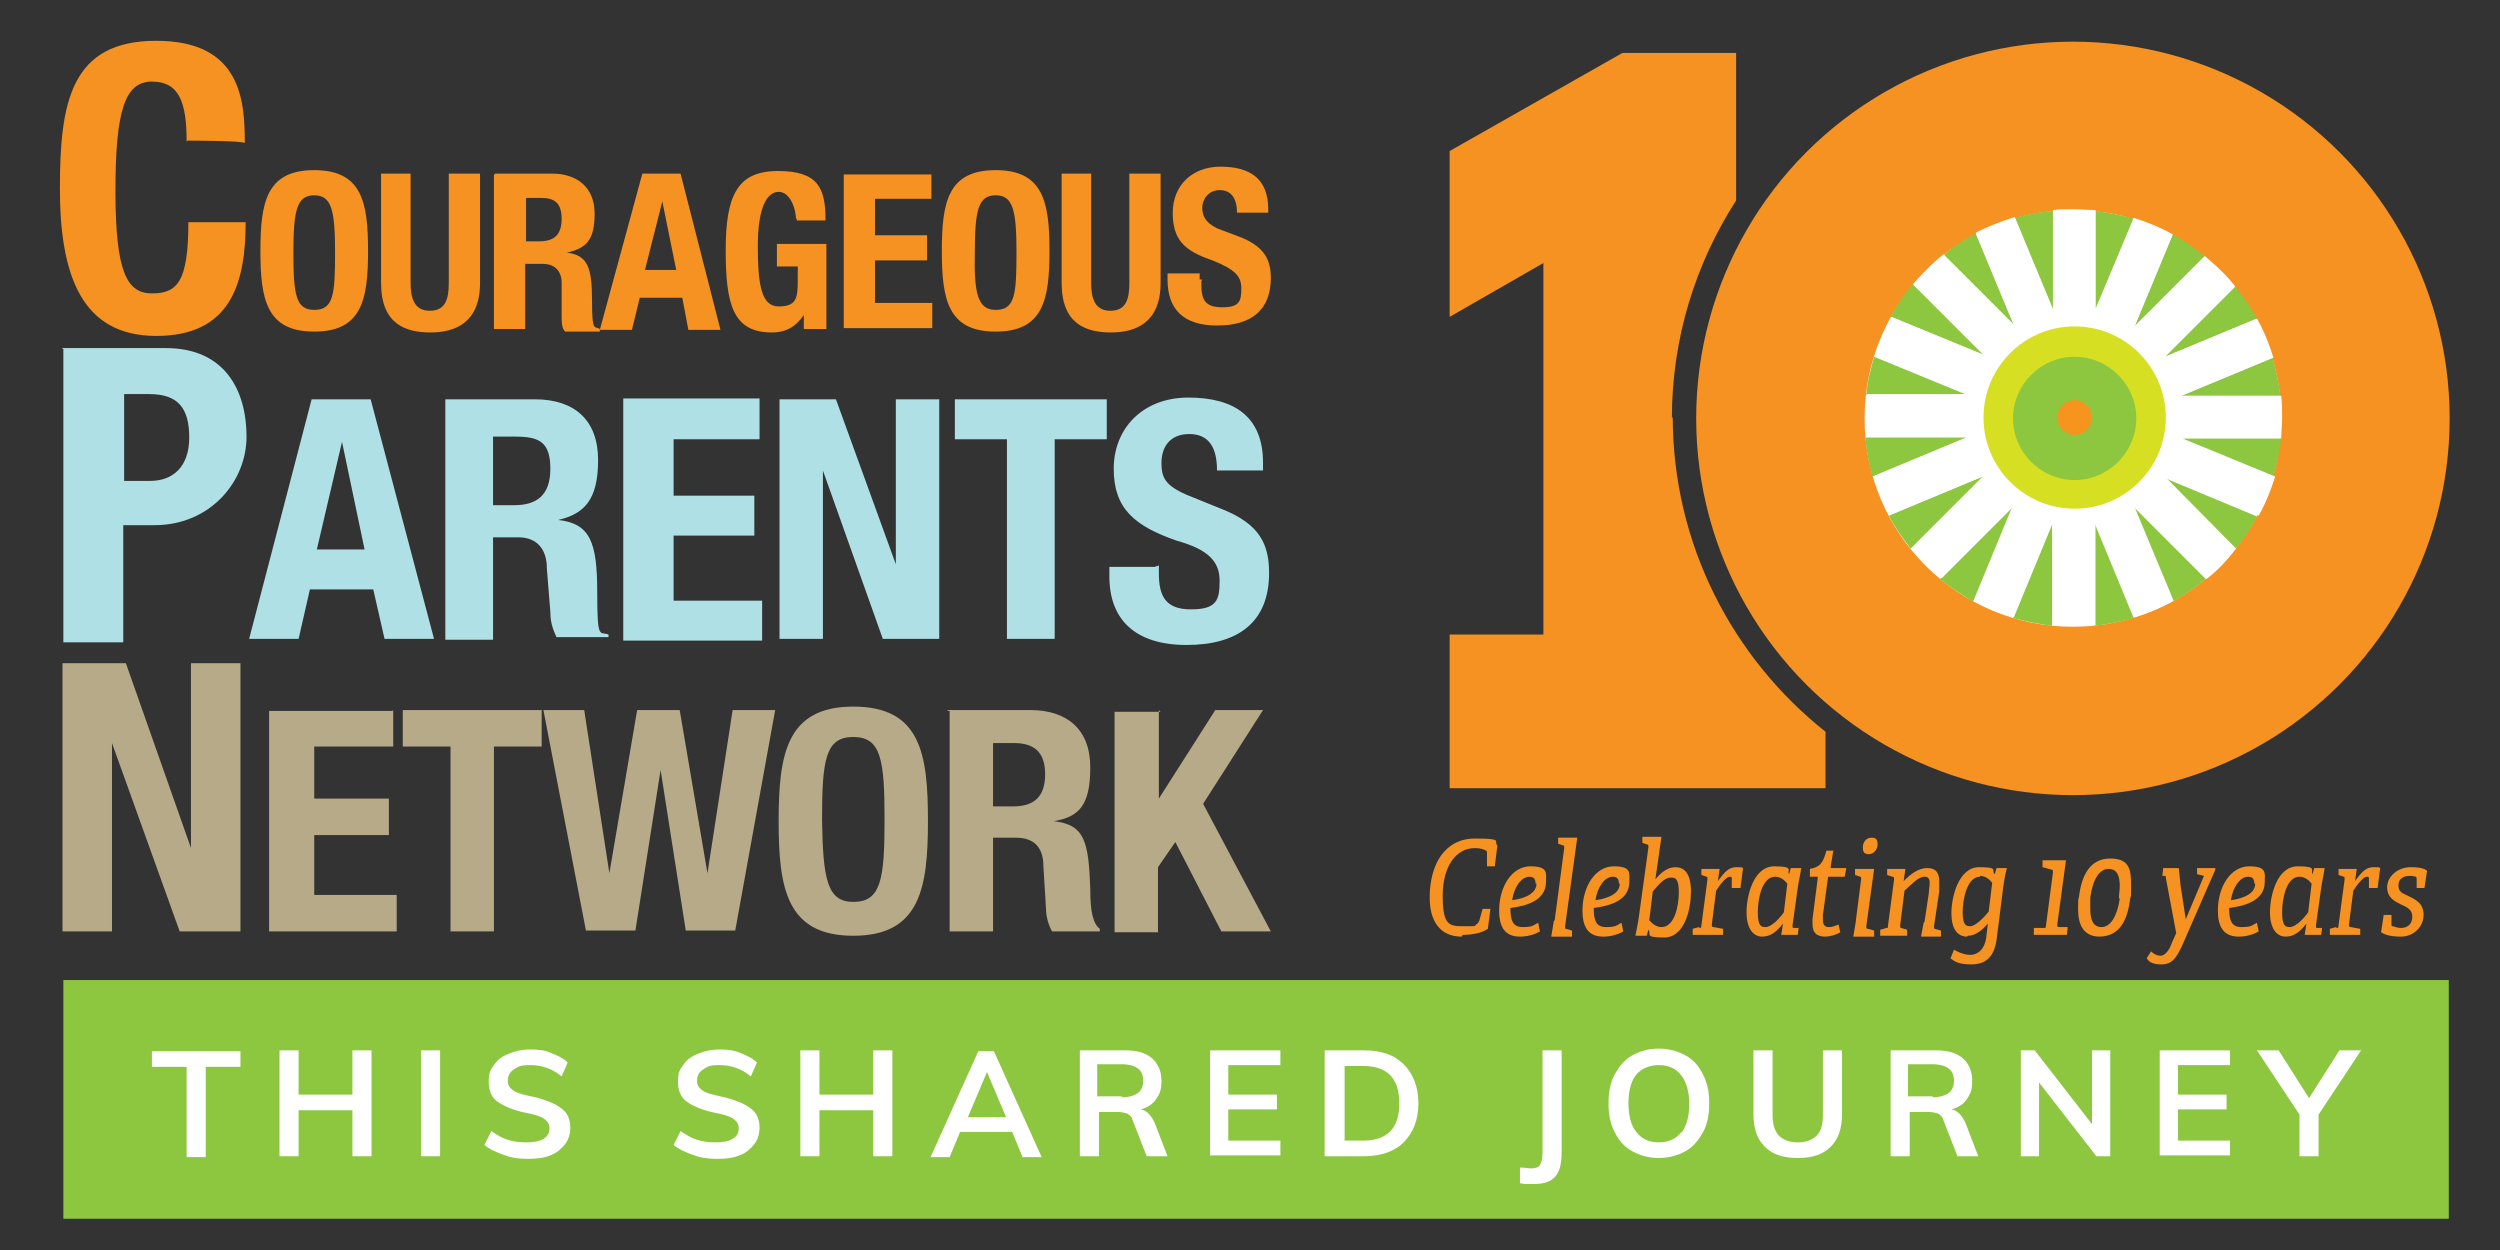
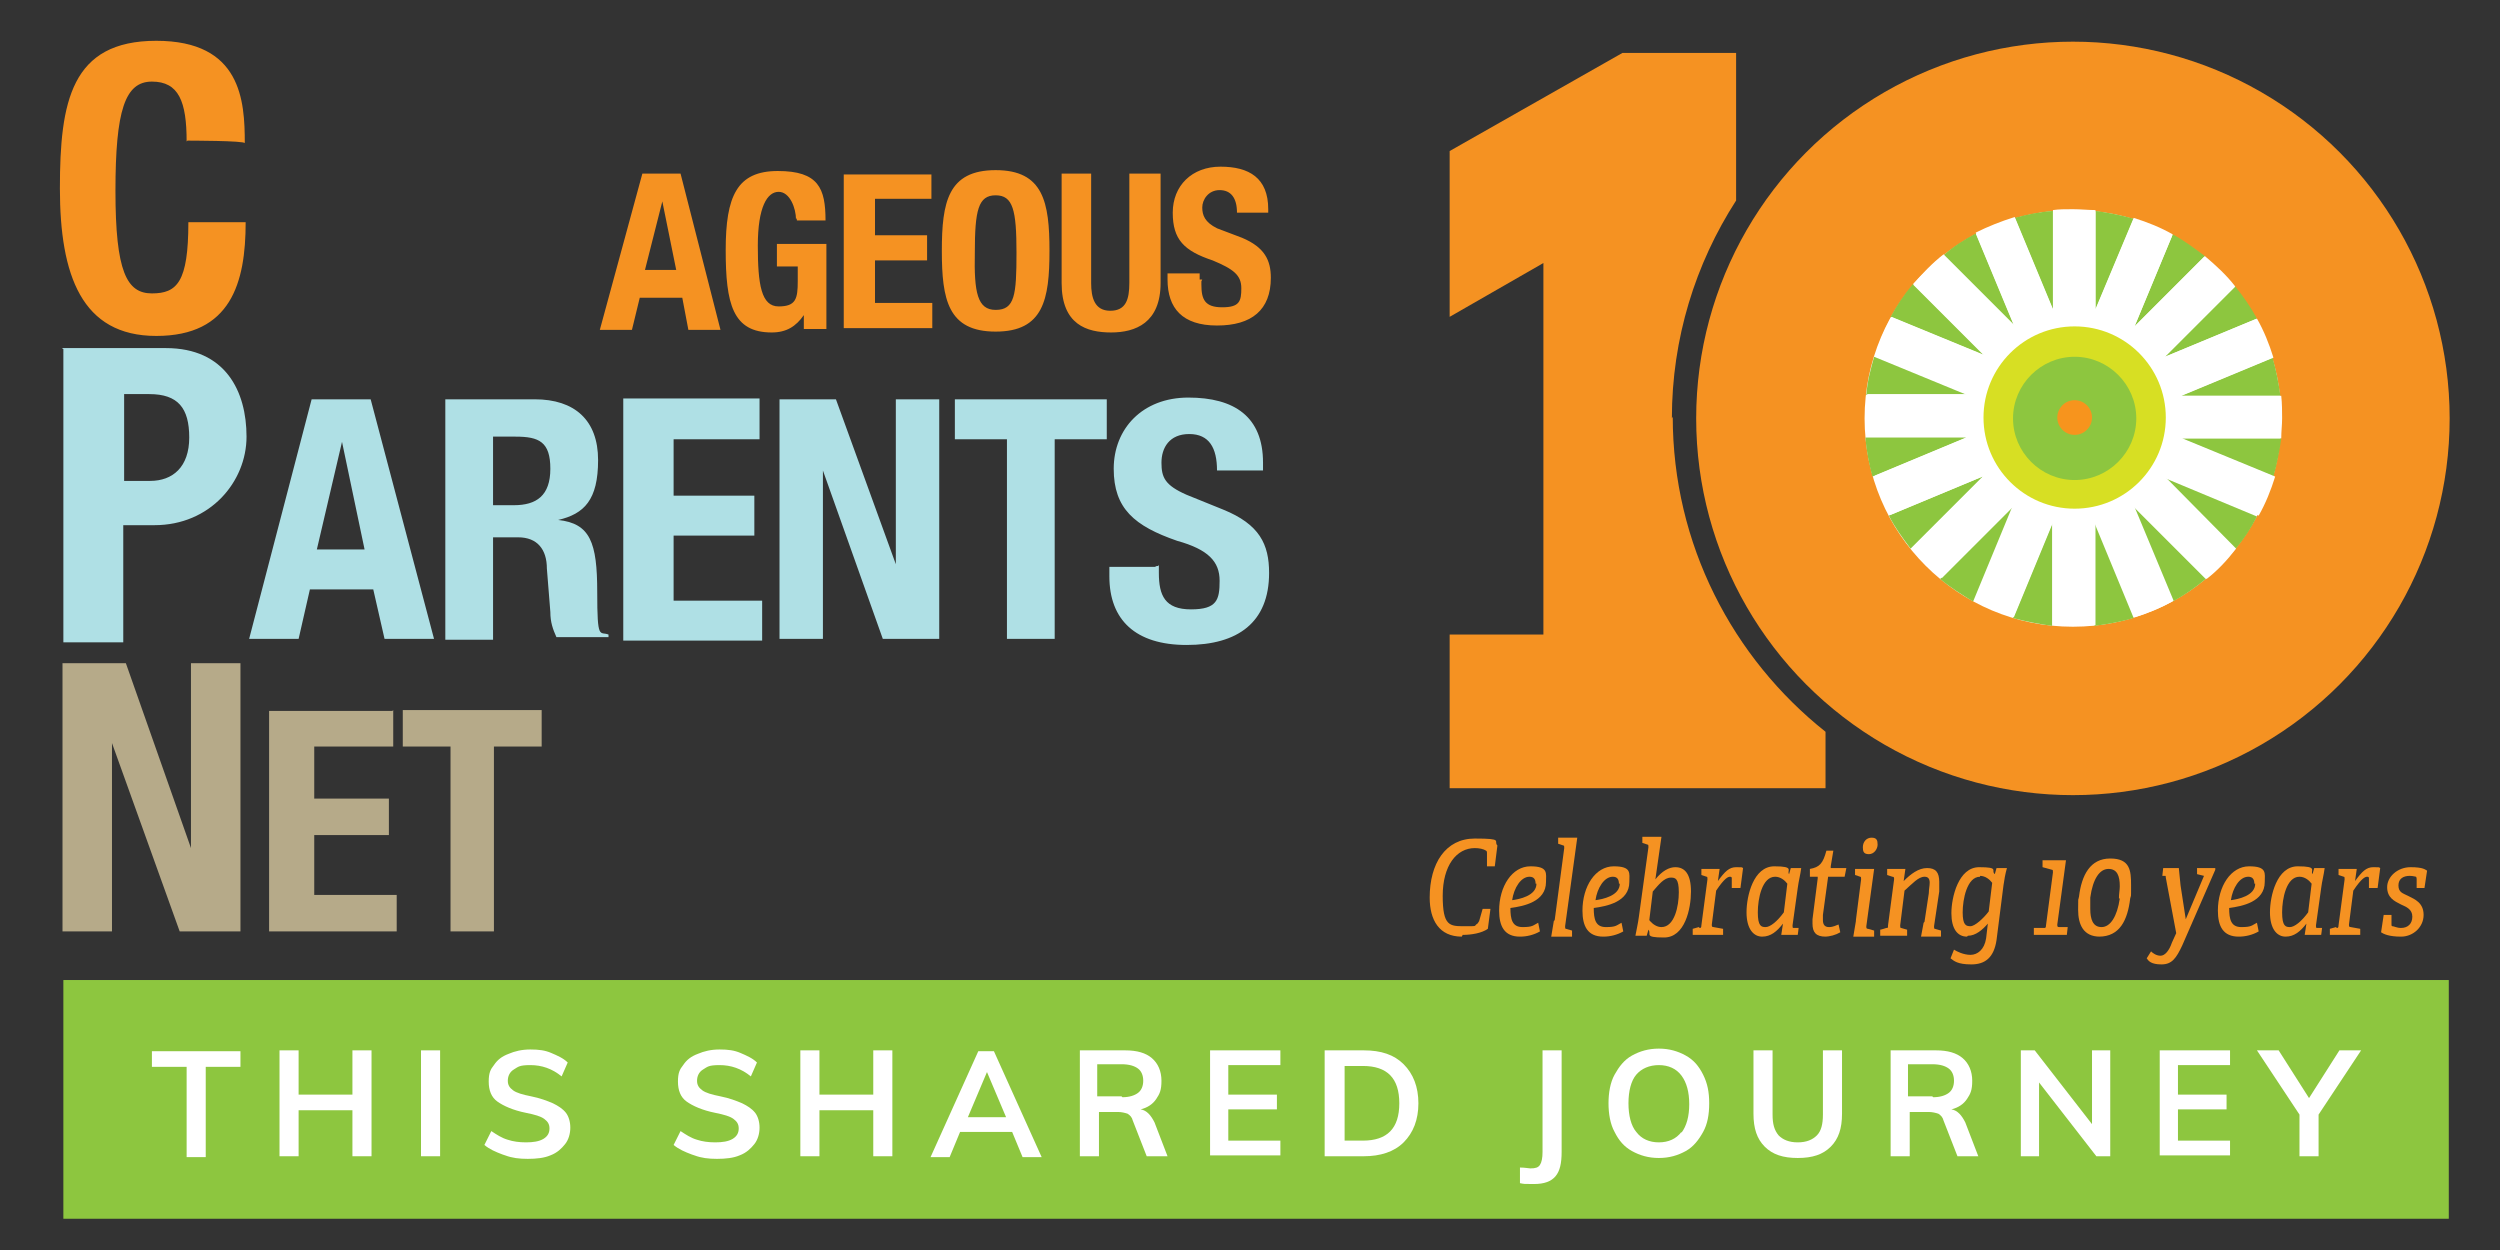
<svg xmlns="http://www.w3.org/2000/svg" id="Layer_1" data-name="Layer 1" version="1.1" viewBox="0 0 288 144">
  <rect x="0" y="0" width="288" height="144" fill="#333333" stroke="none" />
  <defs>
    <style>
      .cls-1 {
        fill: #8dc63f;
      }

      .cls-1, .cls-2, .cls-3, .cls-4, .cls-5, .cls-6, .cls-7, .cls-8 {
        stroke-width: 0px;
      }

      .cls-2 {
        fill: none;
      }

      .cls-3 {
        fill: #f7941d;
      }

      .cls-4 {
        fill: #afe0e5;
      }

      .cls-5 {
        fill: #b6aa89;
      }

      .cls-6 {
        fill: #d7df23;
      }

      .cls-7 {
        fill: #f59222;
      }

      .cls-8 {
        fill: #fff;
      }
    </style>
  </defs>
  <g>
    <path class="cls-7" d="M168.4,107.9c-2.6,0-3.7-1.9-3.7-4.5,0-3.9,1.8-6.8,5.2-6.8s2.1.3,2.6.8l-.3,2.4h-.9v-1.5c0-.2,0-.2-.1-.3-.3-.2-.8-.3-1.3-.3-2.1,0-3.7,2-3.7,5.5s.8,3.5,2.5,3.5,1,0,1.5-.3c0,0,.1-.1.2-.3l.4-1.4h.9l-.3,2.3c-.7.5-1.9.7-2.9.7Z" />
    <path class="cls-7" d="M175.1,107.9c-1.8,0-2.4-1.2-2.4-3,0-2.8,1.5-5.1,3.6-5.1s1.8.8,1.8,1.8c0,2.3-2.6,2.8-4.1,3,0,1.3.2,2.2,1.4,2.2s1.2-.2,1.8-.5l.2,1c-.7.4-1.5.6-2.3.6ZM176.9,101.8c0-.5-.2-.8-.7-.8-1,0-1.8,1.3-2,2.7.8-.1,2.8-.5,2.8-1.9Z" />
    <path class="cls-7" d="M179.1,106l1.1-8.3c0-.2,0-.3-.1-.3l-.6-.2v-.7h2.2l-1.4,10.2c0,.2,0,.3.1.3l.7.2v.7h-2.4c0,0,.3-1.8.3-1.8Z" />
    <path class="cls-7" d="M184.7,107.9c-1.8,0-2.4-1.2-2.4-3,0-2.8,1.5-5.1,3.6-5.1s1.8.8,1.8,1.8c0,2.3-2.6,2.8-4.1,3,0,1.3.2,2.2,1.4,2.2s1.2-.2,1.8-.5l.2,1c-.7.4-1.5.6-2.3.6ZM186.5,101.8c0-.5-.2-.8-.7-.8-1,0-1.8,1.3-2,2.7.8-.1,2.8-.5,2.8-1.9Z" />
    <path class="cls-7" d="M188.8,105.6l1.1-8c0-.2,0-.3-.1-.3l-.6-.2v-.7h2.2l-.7,4.9h0c.8-1,1.6-1.4,2.3-1.4,1.1,0,1.8.8,1.8,2.8s-.7,5.3-3.1,5.3-1.4-.4-1.8-.9h0s-.2.7-.2.7h-1.3c.1-.6.3-1.4.4-2.2ZM191.4,106.8c1.5,0,2-2.4,2-4s-.4-1.7-.9-1.7c-.8,0-1.4.8-2.1,1.6l-.4,3.3c.4.5.9.8,1.4.8Z" />
    <path class="cls-7" d="M195.8,106.9c.1,0,.2,0,.2-.3l.7-5.3c0-.2,0-.3-.1-.3l-.6-.2v-.7h2.1l-.2,1.4h0c.8-1.1,1.3-1.6,2.1-1.6s.6,0,.8.1l-.3,2.3h-1c0,0,0-1.1,0-1.1,0-.1,0-.2-.2-.2s-.6.1-1.6,1.6l-.5,3.9c0,.2,0,.3.2.3l1.1.2v.7h-3.5v-.7c0,0,.7-.2.7-.2Z" />
    <path class="cls-7" d="M205.4,106.4c-.7.9-1.4,1.5-2.4,1.5s-1.8-.9-1.8-2.8.8-5.3,3.2-5.3,1.4.5,1.7.9l.2-.7h1.2c-.1.8-.3,1.5-.4,2.3l-.6,4.3c0,.2,0,.3.1.3h.6c0,.1-.1.8-.1.8h-1.9l.2-1.3h0ZM204.5,101c-1.5,0-2,2.5-2,4.1s.4,1.7.9,1.7,1.3-.6,2.1-1.7l.4-3.3c-.3-.4-.8-.8-1.4-.8Z" />
    <path class="cls-7" d="M210.3,107.9c-1.1,0-1.5-.5-1.5-1.5s0-.3,0-.5l.6-4.7c0,0,0-.2,0-.2h-.9v-.9c1.1-.2,1.5-.6,1.9-2.1h.8l-.3,1.8c0,.1,0,.2,0,.2h1.8l-.2,1h-1.9l-.6,4.4c0,.2,0,.4,0,.6,0,.5.2.8.7.8s.8-.2,1.1-.3l.2.9c-.5.3-1.2.5-1.8.5Z" />
    <path class="cls-7" d="M213.8,106l.6-4.7c0-.2,0-.3-.1-.3l-.6-.2v-.7h2.2l-.9,6.6c0,.2,0,.3.2.3l.7.2v.7h-2.4c0,0,.3-1.8.3-1.8ZM214.6,97.6c0-.6.4-1.1,1-1.1s.7.3.7.8-.4,1.1-1,1.1-.7-.3-.7-.8Z" />
    <path class="cls-7" d="M221.7,106.2l.5-3.3c0-.4.1-.9.1-1.2,0-.5-.2-.7-.6-.7-.7,0-1.4.8-2.3,1.6l-.5,4c0,.2,0,.3.1.3l.7.2v.7h-3.1v-.7c.1,0,.7-.2.7-.2.2,0,.2,0,.2-.3l.7-5.3c0-.2,0-.3-.2-.3l-.6-.2v-.7h2.1l-.2,1.4h0c.8-.8,1.7-1.5,2.7-1.5s1.4.5,1.4,1.6,0,.8,0,1.1l-.6,4c0,.2,0,.3.1.3l.7.2v.7h-2.3c0,0,.3-1.6.3-1.6Z" />
    <path class="cls-7" d="M226.6,107.9c-1.1,0-1.8-.9-1.8-2.7s.8-5.3,3.2-5.3,1.3.4,1.8.8l.2-.7h1.2c-.2.7-.3,1.3-.4,2l-.8,6.3c-.3,2-1.3,2.8-2.9,2.8s-2-.4-2.4-.7l.4-1c.3.2,1.1.6,1.9.6s1.6-.6,1.8-1.9l.2-1.7h0c-.6.7-1.4,1.4-2.3,1.4ZM228.1,101c-1.5,0-2,2.6-2,4.1s.4,1.6.9,1.6,1.5-.9,2.1-1.7l.4-3.3c-.3-.4-.8-.8-1.4-.8Z" />
    <path class="cls-7" d="M235.5,106.9c.1,0,.2,0,.2-.3l.8-6.1c0-.2,0-.3-.1-.3l-1.1-.3v-.8h2.7l-1,7.4c0,.2,0,.3.2.3h1c0,.1-.1.9-.1.9h-3.8v-.8c.1,0,1.3,0,1.3,0Z" />
    <path class="cls-7" d="M241.9,107.9c-1.9,0-2.5-1.4-2.5-3.1s0-.9.1-1.5c.3-2.5,1.3-4.4,3.6-4.4s2.4,1.4,2.4,3.1,0,1-.1,1.5c-.3,2.5-1.2,4.4-3.6,4.4ZM244.1,103.5c0-.5.1-1,.1-1.4,0-1.2-.3-2-1.3-2s-1.8,1.1-2.1,3.3c0,.5,0,1,0,1.3,0,1.2.3,2.1,1.3,2.1s1.8-1.2,2.1-3.3Z" />
    <path class="cls-7" d="M249.6,100.9h-.5c0-.1.1-.9.1-.9h1.8c0,0,.2,2,.2,2l.6,3.9h0l2.1-5-.8-.2v-.7h2.1v.2c0,0-3.8,8.7-3.8,8.7-.7,1.5-1.2,2.2-2.4,2.2s-1.5-.4-1.7-.7l.5-.8c.2.2.6.5,1.1.5s1-.6,1.3-1.5l.5-1.1-1.2-6.4c0-.2,0-.2-.2-.3Z" />
    <path class="cls-7" d="M257.9,107.9c-1.8,0-2.4-1.2-2.4-3,0-2.8,1.5-5.1,3.6-5.1s1.8.8,1.8,1.8c0,2.3-2.6,2.8-4.1,3,0,1.3.2,2.2,1.4,2.2s1.2-.2,1.8-.5l.2,1c-.7.4-1.5.6-2.3.6ZM259.7,101.8c0-.5-.2-.8-.7-.8-1,0-1.8,1.3-2,2.7.8-.1,2.8-.5,2.8-1.9Z" />
-     <path class="cls-7" d="M265.7,106.4c-.7.9-1.4,1.5-2.4,1.5s-1.8-.9-1.8-2.8.8-5.3,3.2-5.3,1.4.5,1.7.9l.2-.7h1.2c-.1.8-.3,1.5-.4,2.3l-.6,4.3c0,.2,0,.3.1.3h.6c0,.1-.1.8-.1.8h-1.9l.2-1.3h0ZM264.9,101c-1.5,0-2,2.5-2,4.1s.4,1.7.9,1.7,1.3-.6,2.1-1.7l.4-3.3c-.3-.4-.8-.8-1.4-.8Z" />
+     <path class="cls-7" d="M265.7,106.4c-.7.9-1.4,1.5-2.4,1.5s-1.8-.9-1.8-2.8.8-5.3,3.2-5.3,1.4.5,1.7.9l.2-.7h1.2c-.1.8-.3,1.5-.4,2.3l-.6,4.3c0,.2,0,.3.1.3h.6c0,.1-.1.8-.1.8h-1.9l.2-1.3h0M264.9,101c-1.5,0-2,2.5-2,4.1s.4,1.7.9,1.7,1.3-.6,2.1-1.7l.4-3.3c-.3-.4-.8-.8-1.4-.8Z" />
    <path class="cls-7" d="M269.2,106.9c.1,0,.2,0,.2-.3l.7-5.3c0-.2,0-.3-.1-.3l-.6-.2v-.7h2.1l-.2,1.4h0c.8-1.1,1.3-1.6,2.1-1.6s.6,0,.8.1l-.3,2.3h-1c0,0,0-1.1,0-1.1,0-.1,0-.2-.2-.2s-.6.1-1.6,1.6l-.5,3.9c0,.2,0,.3.2.3l1.1.2v.7h-3.5v-.7c0,0,.7-.2.7-.2Z" />
    <path class="cls-7" d="M278.4,101c-.2,0-.4-.1-.8-.1-.7,0-1.3.3-1.3,1.1s.5.9,1.1,1.2c.8.4,1.8.8,1.8,2.2s-1.2,2.5-2.6,2.5-2-.3-2.3-.5l.3-2h.9c0,0,0,1.1,0,1.1,0,.1,0,.2.1.2.2,0,.5.2,1,.2.8,0,1.3-.5,1.3-1.3s-.6-1.1-1.3-1.4c-.8-.4-1.6-.8-1.6-2s1.2-2.3,2.7-2.3,1.7.3,1.9.4l-.3,2h-.9c0,0,0-1,0-1,0-.2,0-.2-.1-.3Z" />
  </g>
  <g>
    <path class="cls-5" d="M14.5,76.4l7.5,21.3v-21.3h5.7v30.9h-7l-7.8-21.7v21.7h-5.7v-30.9h7.3,0ZM45.3,81.8v4.2h-9.1v6h8.6v4.2h-8.6v6.9h9.5v4.2h-14.7v-25.4h14.2ZM62.4,81.8v4.2h-5.5v21.3h-5v-21.3h-5.5v-4.2h16,0Z" />
-     <path class="cls-5" d="M62.4,81.8h4.9l2.9,18.8,3.2-18.8h4.9l3.2,18.8,2.9-18.8h4.9l-4.6,25.4h-5.7l-2.9-18.5-2.9,18.5h-5.7l-4.9-25.4ZM98.3,81.4c7.8,0,8.6,5.5,8.6,13.2s-.9,13.2-8.6,13.2-8.6-5.5-8.6-13.2.9-13.2,8.6-13.2ZM98.3,103.9c3.2,0,3.6-2.6,3.6-9.5s-.4-9.5-3.6-9.5-3.6,2.6-3.6,9.5c.1,6.9.6,9.5,3.6,9.5ZM109.2,81.8h9.5c4.2,0,6.9,2.2,6.9,6.6s-1.3,5.7-4.2,6.2c3.6.4,4,2.4,4.2,7.8,0,2.6.3,4,1.1,4.6v.3h-5.5c-.4-.7-.7-1.7-.7-2.6l-.3-4.9c0-2-.9-3.3-3.2-3.3h-2.6v10.8h-5v-25.4h-.3,0ZM114.5,92.9h2.2c2.4,0,3.7-1.1,3.7-3.7s-1.3-3.6-3.6-3.6h-2.4v7.3h.1ZM133.5,81.8v10.2l6.5-10.2h5.5l-6.9,10.8,7.8,14.7h-5.7l-5.3-10.3-2,2.9v7.5h-5v-25.4h5.3Z" />
  </g>
  <path class="cls-4" d="M7.2,40.1h11.9c6.9,0,9.3,5,9.3,10.2s-4.2,10.2-10.6,10.2h-3.6v13.5h-6.9v-33.8h-.1ZM14.1,55.4h3.2c2.6,0,4.5-1.6,4.5-5s-1.3-5-4.6-5h-2.9v10.1h-.1ZM35.8,46h6.9l7.3,27.6h-5.7l-1.3-5.7h-7.3l-1.3,5.7h-5.7l7.2-27.6ZM36.5,63.3h5.5l-2.6-12.4-2.9,12.4ZM51.3,46h10.3c4.6,0,7.3,2.4,7.3,7s-1.6,6.2-4.6,6.9c3.7.4,4.5,2.6,4.5,8.3s.3,4.5,1.3,4.9v.3h-6c-.4-.9-.7-1.7-.7-2.9l-.4-5c0-2.2-1.1-3.6-3.3-3.6h-2.9v11.8h-5.5v-27.7h0ZM56.8,58.2h2.4c2.6,0,4.2-1.1,4.2-4.2s-1.3-3.7-4-3.7h-2.6v7.9h0ZM87.5,46v4.6h-9.9v6.5h9.3v4.6h-9.3v7.5h10.2v4.6h-16v-27.9h15.7ZM96.3,46l6.9,19v-19h5v27.6h-6.5l-6.9-19.4v19.4h-5v-27.6h6.5ZM127.5,46v4.6h-6v23h-5.5v-23h-6v-4.6h17.5ZM133.5,65.1v.9c0,2.6.7,4.2,3.7,4.2s3.3-1.1,3.3-3.3-1.3-3.6-4.9-4.6c-4.9-1.7-7.3-3.7-7.3-8.3s3.3-8.2,8.6-8.2,8.6,2.2,8.6,7.5v.9h-5.3c0-2.6-.9-4.2-3.2-4.2s-3.2,1.6-3.2,3.3.4,2.6,2.9,3.7l4.2,1.7c4.2,1.7,5.3,4,5.3,7.3,0,5.7-3.6,8.3-9.5,8.3s-8.9-2.9-8.9-7.9v-1.1h5.3c0-.1.3-.1.3-.1Z" />
  <g>
-     <path class="cls-7" d="M36.2,19.6c5.5,0,6.2,3.7,6.2,9.3s-.7,9.3-6.2,9.3-6.2-3.7-6.2-9.3.7-9.3,6.2-9.3h0ZM36.2,35.7c2.2,0,2.4-1.7,2.4-6.6s-.4-6.6-2.4-6.6-2.4,1.7-2.4,6.6.3,6.6,2.4,6.6ZM47.3,20v12.6c0,1.7.4,3.2,2.2,3.2s2.2-1.3,2.2-3.2v-12.6h3.6v12.6c0,4.6-2.9,5.7-5.7,5.7s-5.7-.9-5.7-5.7v-12.6h3.6ZM57,20h6.6c2.9,0,4.9,1.6,4.9,4.6s-.9,4-3.2,4.5c2.4.3,2.9,1.7,2.9,5.5s.3,2.9.9,3.3v.3h-4c-.4-.4-.4-1.1-.4-2v-3.6c0-1.3-.7-2.2-2.2-2.2h-2v7.5h-3.6v-17.8h.1ZM60.5,27.8h1.6c1.7,0,2.6-.7,2.6-2.6s-.9-2.4-2.4-2.4h-1.7v5h0Z" />
    <path class="cls-7" d="M73.9,20h4.5l4.6,18h-3.7l-.7-3.7h-4.9l-.9,3.7h-3.7l4.9-18ZM74.3,31.1h3.6l-1.6-7.9-2,7.9ZM91.7,25.3c0-1.3-.7-3.2-2-3.2s-2.4,1.7-2.4,6.2.4,7,2.4,7,2.2-.9,2.2-2.9v-1.7h-2.4v-2.6h5.7v9.8h-2.6v-1.6c-.9,1.3-2,2-3.7,2-4.5,0-5.3-3.3-5.3-9.5s1.3-9.1,6-9.1,5.5,2,5.5,5.7h-3.3v-.3h0ZM107.3,20v2.9h-6.5v4.2h6v2.9h-6v4.9h6.6v2.9h-10.2v-17.7h10.1ZM114.7,19.6c5.5,0,6.2,3.7,6.2,9.3s-.7,9.3-6.2,9.3-6.2-3.7-6.2-9.3.7-9.3,6.2-9.3h0ZM114.7,35.7c2.2,0,2.4-1.7,2.4-6.6s-.4-6.6-2.4-6.6-2.4,1.7-2.4,6.6c-.1,4.6.3,6.6,2.4,6.6ZM125.7,20v12.6c0,1.7.4,3.2,2.2,3.2s2.2-1.3,2.2-3.2v-12.6h3.6v12.6c0,4.6-2.9,5.7-5.7,5.7s-5.7-.9-5.7-5.7v-12.6h3.6ZM138.4,32.4v.4c0,1.7.4,2.6,2.4,2.6s2.2-.7,2.2-2.2-.9-2.2-3.3-3.2c-3.3-1.1-4.6-2.4-4.6-5.5s2.2-5.3,5.5-5.3,5.5,1.3,5.5,4.9v.4h-3.6c0-1.7-.7-2.6-2-2.6s-2,1.1-2,2,.3,1.7,1.7,2.4l2.9,1.1c2.6,1.1,3.3,2.6,3.3,4.6,0,3.7-2.2,5.5-6.2,5.5s-5.7-2-5.7-5.3v-.7h3.7v.7h.3ZM21.5,16.3c0-4.6-.9-6.9-4-6.9s-4.2,3.3-4.2,12.6,1.3,11.8,4.2,11.8,4.2-1.3,4.2-8.2h6.6c0,7-1.7,13.1-10.3,13.1s-11.1-7-11.1-17,1.3-17,11.1-17,10.2,6.9,10.2,11.8c.1-.3-6.6-.3-6.6-.3h0Z" />
  </g>
  <path class="cls-7" d="M192.6,48.2c0-9.2,2.7-17.8,7.4-25.1V6.1h-13.1l-19.9,11.3v19.1l10.8-6.2v42.8h-10.8v17.7h43.3v-6.5c-10.7-8.5-17.6-21.6-17.6-36.3Z" />
  <circle class="cls-7" cx="238.8" cy="48.2" r="43.4" />
  <circle class="cls-8" cx="238.8" cy="48.2" r="24" />
  <g>
    <g>
      <path class="cls-1" d="M227.6,26.9c-1.3.7-2.6,1.5-3.7,2.5l8.1,8.1-4.4-10.6Z" />
      <path class="cls-1" d="M220.3,32.8c-1,1.2-1.8,2.4-2.5,3.7l10.7,4.4-8.2-8.2Z" />
      <path class="cls-1" d="M215.9,41.1c-.4,1.4-.8,2.9-.9,4.4h11.6s-10.7-4.4-10.7-4.4Z" />
      <path class="cls-1" d="M214.9,50.4c.1,1.5.4,3,.8,4.5l10.8-4.5h-11.7Z" />
      <path class="cls-1" d="M245.8,25.2c-1.4-.4-2.9-.7-4.4-.9v11.4s4.4-10.5,4.4-10.5Z" />
      <path class="cls-1" d="M260,36.7c-.7-1.3-1.6-2.6-2.5-3.7l-8.1,8.1,10.6-4.4Z" />
      <path class="cls-1" d="M217.6,59.4c.7,1.4,1.6,2.6,2.5,3.8l8.3-8.3-10.8,4.5Z" />
      <path class="cls-1" d="M262.7,45.6c-.2-1.5-.5-3-.9-4.4l-10.6,4.4h11.5Z" />
      <path class="cls-1" d="M254,29.5c-1.2-.9-2.4-1.8-3.7-2.5l-4.4,10.6,8.1-8.1Z" />
      <path class="cls-1" d="M236.5,24.3c-1.5.1-3,.4-4.4.8l4.4,10.6v-11.4Z" />
      <path class="cls-1" d="M250.3,69.3c1.3-.7,2.6-1.6,3.8-2.6l-8.3-8.3,4.5,10.8Z" />
      <path class="cls-1" d="M241.3,72.1c1.6-.2,3.1-.5,4.5-.9l-4.5-10.9v11.8Z" />
      <path class="cls-1" d="M257.5,63.3c1-1.2,1.8-2.4,2.5-3.8l-10.8-4.5,8.2,8.3Z" />
      <path class="cls-1" d="M231.9,71.2c1.5.4,3,.7,4.5.9v-11.8s-4.5,10.9-4.5,10.9Z" />
      <path class="cls-1" d="M223.5,66.7c1.2,1,2.5,1.8,3.8,2.6l4.5-10.9-8.3,8.3Z" />
      <path class="cls-1" d="M251.2,50.5l10.7,4.4c.4-1.4.7-2.9.9-4.4h-11.6Z" />
      <path class="cls-8" d="M262.8,50.5c0-.8.1-1.6.1-2.3s0-1.7-.1-2.6h-11.5s10.6-4.4,10.6-4.4c-.5-1.6-1.1-3.1-1.9-4.5l-10.6,4.4,8.1-8.1c-1-1.3-2.2-2.4-3.5-3.5l-8.1,8.1,4.4-10.6c-1.4-.8-2.9-1.4-4.5-1.9l-4.4,10.5v-11.4c-.8,0-1.7-.1-2.6-.1s-1.6,0-2.3.1v11.4s-4.4-10.6-4.4-10.6c-1.6.5-3.1,1.1-4.5,1.8l4.4,10.6-8.1-8.1c-1.3,1-2.4,2.2-3.5,3.4l8.2,8.2-10.7-4.4c-.8,1.4-1.4,2.9-1.9,4.5l10.7,4.4h-11.6c0,.9-.1,1.8-.1,2.7s0,1.5.1,2.2h11.7s-10.8,4.5-10.8,4.5c.5,1.6,1.1,3.1,1.8,4.5l10.8-4.5-8.3,8.3c1,1.3,2.2,2.4,3.4,3.5l8.3-8.3-4.5,10.9c1.4.8,2.9,1.4,4.5,1.9l4.5-10.9v11.8c.8,0,1.6.1,2.5.1s1.6,0,2.4-.1v-11.8s4.5,10.9,4.5,10.9c1.6-.5,3.1-1.1,4.5-1.9l-4.5-10.8,8.3,8.3c1.3-1,2.4-2.2,3.4-3.5l-8.2-8.3,10.8,4.5c.8-1.4,1.4-2.9,1.9-4.5l-10.7-4.4h11.6ZM238.9,58.8c-6,0-10.8-4.8-10.8-10.8s4.8-10.8,10.8-10.8,10.8,4.8,10.8,10.8-4.8,10.8-10.8,10.8Z" />
    </g>
    <path class="cls-6" d="M239,37.6c-5.8,0-10.5,4.7-10.5,10.5s4.7,10.5,10.5,10.5,10.5-4.7,10.5-10.5-4.7-10.5-10.5-10.5ZM239,54.3c-3.4,0-6.2-2.8-6.2-6.2s2.8-6.2,6.2-6.2,6.2,2.8,6.2,6.2-2.8,6.2-6.2,6.2Z" />
    <path class="cls-1" d="M239,41.1c-3.9,0-7.1,3.2-7.1,7.1s3.2,7.1,7.1,7.1,7.1-3.2,7.1-7.1-3.2-7.1-7.1-7.1Z" />
    <path class="cls-3" d="M239,46.1c-1.1,0-2,.9-2,2s.9,2,2,2,2-.9,2-2-.9-2-2-2Z" />
  </g>
  <rect class="cls-1" x="7.3" y="112.9" width="274.8" height="27.5" />
  <g>
    <path class="cls-8" d="M21.5,122.9h-4v-1.8h10.2v1.8h-4v10.4h-2.2v-10.4Z" />
    <path class="cls-8" d="M42.8,121v12.2h-2.2v-5.3h-6.2v5.3h-2.2v-12.2h2.2v5.1h6.2v-5.1h2.2Z" />
    <path class="cls-8" d="M48.5,121h2.2v12.2h-2.2v-12.2Z" />
    <path class="cls-8" d="M57.9,133c-.8-.3-1.5-.6-2.1-1.1l.8-1.6c.6.4,1.2.8,1.9,1,.6.2,1.3.3,2.1.3s1.5-.1,2-.4c.5-.3.7-.7.7-1.2s-.2-.8-.6-1.1-1.1-.5-2.1-.7c-1.5-.3-2.6-.8-3.3-1.3-.7-.5-1-1.3-1-2.3s.2-1.4.6-1.9c.4-.6.9-1,1.7-1.3.7-.3,1.5-.5,2.5-.5s1.7.1,2.4.4,1.4.6,1.9,1.1l-.7,1.6c-1.1-.9-2.3-1.3-3.6-1.3s-1.4.2-1.9.5c-.5.3-.7.8-.7,1.3s.2.8.6,1.1c.4.3,1.1.5,2.1.7,1,.2,1.8.5,2.5.8.6.3,1.1.6,1.5,1.1.3.4.5,1,.5,1.7s-.2,1.4-.6,1.9c-.4.5-.9,1-1.7,1.3-.7.3-1.6.4-2.6.4s-1.8-.1-2.6-.4Z" />
    <path class="cls-8" d="M79.7,133c-.8-.3-1.5-.6-2.1-1.1l.8-1.6c.6.4,1.2.8,1.9,1,.6.2,1.3.3,2.1.3s1.5-.1,2-.4c.5-.3.7-.7.7-1.2s-.2-.8-.6-1.1-1.1-.5-2.1-.7c-1.5-.3-2.6-.8-3.3-1.3-.7-.5-1-1.3-1-2.3s.2-1.4.6-1.9c.4-.6.9-1,1.7-1.3.7-.3,1.5-.5,2.5-.5s1.7.1,2.4.4,1.4.6,1.9,1.1l-.7,1.6c-1.1-.9-2.3-1.3-3.6-1.3s-1.4.2-1.9.5c-.5.3-.7.8-.7,1.3s.2.8.6,1.1c.4.3,1.1.5,2.1.7,1,.2,1.8.5,2.5.8.6.3,1.1.6,1.5,1.1.3.4.5,1,.5,1.7s-.2,1.4-.6,1.9c-.4.5-.9,1-1.7,1.3-.7.3-1.6.4-2.6.4s-1.8-.1-2.6-.4Z" />
    <path class="cls-8" d="M102.8,121v12.2h-2.2v-5.3h-6.2v5.3h-2.2v-12.2h2.2v5.1h6.2v-5.1h2.2Z" />
    <path class="cls-8" d="M116.6,130.4h-6l-1.2,2.9h-2.2l5.5-12.2h1.8l5.5,12.2h-2.2l-1.2-2.9ZM115.9,128.7l-2.2-5.2-2.2,5.2h4.5Z" />
    <path class="cls-8" d="M134.4,133.2h-2.3l-1.6-4.1c-.1-.4-.3-.6-.6-.8-.3-.1-.7-.2-1.1-.2h-2.2v5.1h-2.2v-12.2h5.2c1.4,0,2.4.3,3.1.9s1.1,1.5,1.1,2.6-.2,1.5-.6,2.1c-.4.6-1,1-1.8,1.2.7.1,1.2.7,1.6,1.5l1.5,3.9ZM129.3,126.4c.8,0,1.4-.2,1.8-.5.4-.3.6-.8.6-1.4s-.2-1.1-.6-1.4c-.4-.3-1-.5-1.9-.5h-2.8v3.7h2.8Z" />
    <path class="cls-8" d="M139.4,121h8.1v1.7h-6v3.4h5.6v1.7h-5.6v3.6h6v1.7h-8.1v-12.2Z" />
    <path class="cls-8" d="M152.6,121h4.5c2,0,3.5.5,4.6,1.6,1.1,1.1,1.7,2.6,1.7,4.5s-.6,3.4-1.7,4.5c-1.1,1.1-2.7,1.6-4.6,1.6h-4.5v-12.2ZM157,131.4c2.8,0,4.2-1.4,4.2-4.3s-1.4-4.3-4.2-4.3h-2.1v8.6h2.1Z" />
    <path class="cls-8" d="M175.1,134.5c.6,0,1,.1,1.2.1.6,0,.9-.1,1.1-.4.2-.3.3-.8.3-1.5v-11.7h2.2v11.7c0,1.3-.2,2.2-.7,2.8-.5.6-1.3.9-2.5.9s-1.1,0-1.6-.1v-1.8Z" />
    <path class="cls-8" d="M188,132.6c-.9-.5-1.5-1.2-2-2.2-.5-.9-.7-2.1-.7-3.3s.2-2.4.7-3.3,1.1-1.7,2-2.2c.9-.5,1.9-.8,3.1-.8s2.2.3,3.1.8c.9.5,1.5,1.2,2,2.2s.7,2,.7,3.3-.2,2.4-.7,3.3c-.5.9-1.1,1.7-2,2.2s-1.9.8-3.1.8-2.2-.3-3.1-.8ZM193.7,130.5c.6-.8.9-1.9.9-3.3s-.3-2.5-.9-3.3c-.6-.8-1.5-1.2-2.6-1.2s-2,.4-2.6,1.1-.9,1.9-.9,3.3.3,2.6.9,3.3c.6.8,1.5,1.2,2.6,1.2s2-.4,2.6-1.2Z" />
    <path class="cls-8" d="M203.3,132.1c-.9-.9-1.3-2.1-1.3-3.8v-7.3h2.2v7.4c0,1.1.2,1.8.7,2.4.5.5,1.2.8,2.2.8s1.7-.3,2.2-.8.7-1.3.7-2.4v-7.4h2.2v7.3c0,1.7-.4,2.9-1.3,3.8-.9.9-2.1,1.3-3.8,1.3s-2.9-.4-3.8-1.3Z" />
    <path class="cls-8" d="M227.8,133.2h-2.3l-1.6-4.1c-.1-.4-.3-.6-.6-.8-.3-.1-.7-.2-1.1-.2h-2.2v5.1h-2.2v-12.2h5.2c1.4,0,2.4.3,3.1.9s1.1,1.5,1.1,2.6-.2,1.5-.6,2.1c-.4.6-1,1-1.8,1.2.7.1,1.2.7,1.6,1.5l1.5,3.9ZM222.7,126.4c.8,0,1.4-.2,1.8-.5.4-.3.6-.8.6-1.4s-.2-1.1-.6-1.4c-.4-.3-1-.5-1.9-.5h-2.8v3.7h2.8Z" />
    <path class="cls-8" d="M243.1,121v12.2h-1.6l-6.6-8.5v8.5h-2.1v-12.2h1.6l6.6,8.5v-8.5h2.1Z" />
    <path class="cls-8" d="M248.8,121h8.1v1.7h-6v3.4h5.6v1.7h-5.6v3.6h6v1.7h-8.1v-12.2Z" />
    <path class="cls-8" d="M267.1,128.4v4.8h-2.2v-4.8l-4.9-7.4h2.5l3.5,5.5,3.5-5.5h2.5l-4.9,7.4Z" />
  </g>
  <rect class="cls-2" x="0" y="0" width="288" height="144" />
</svg>